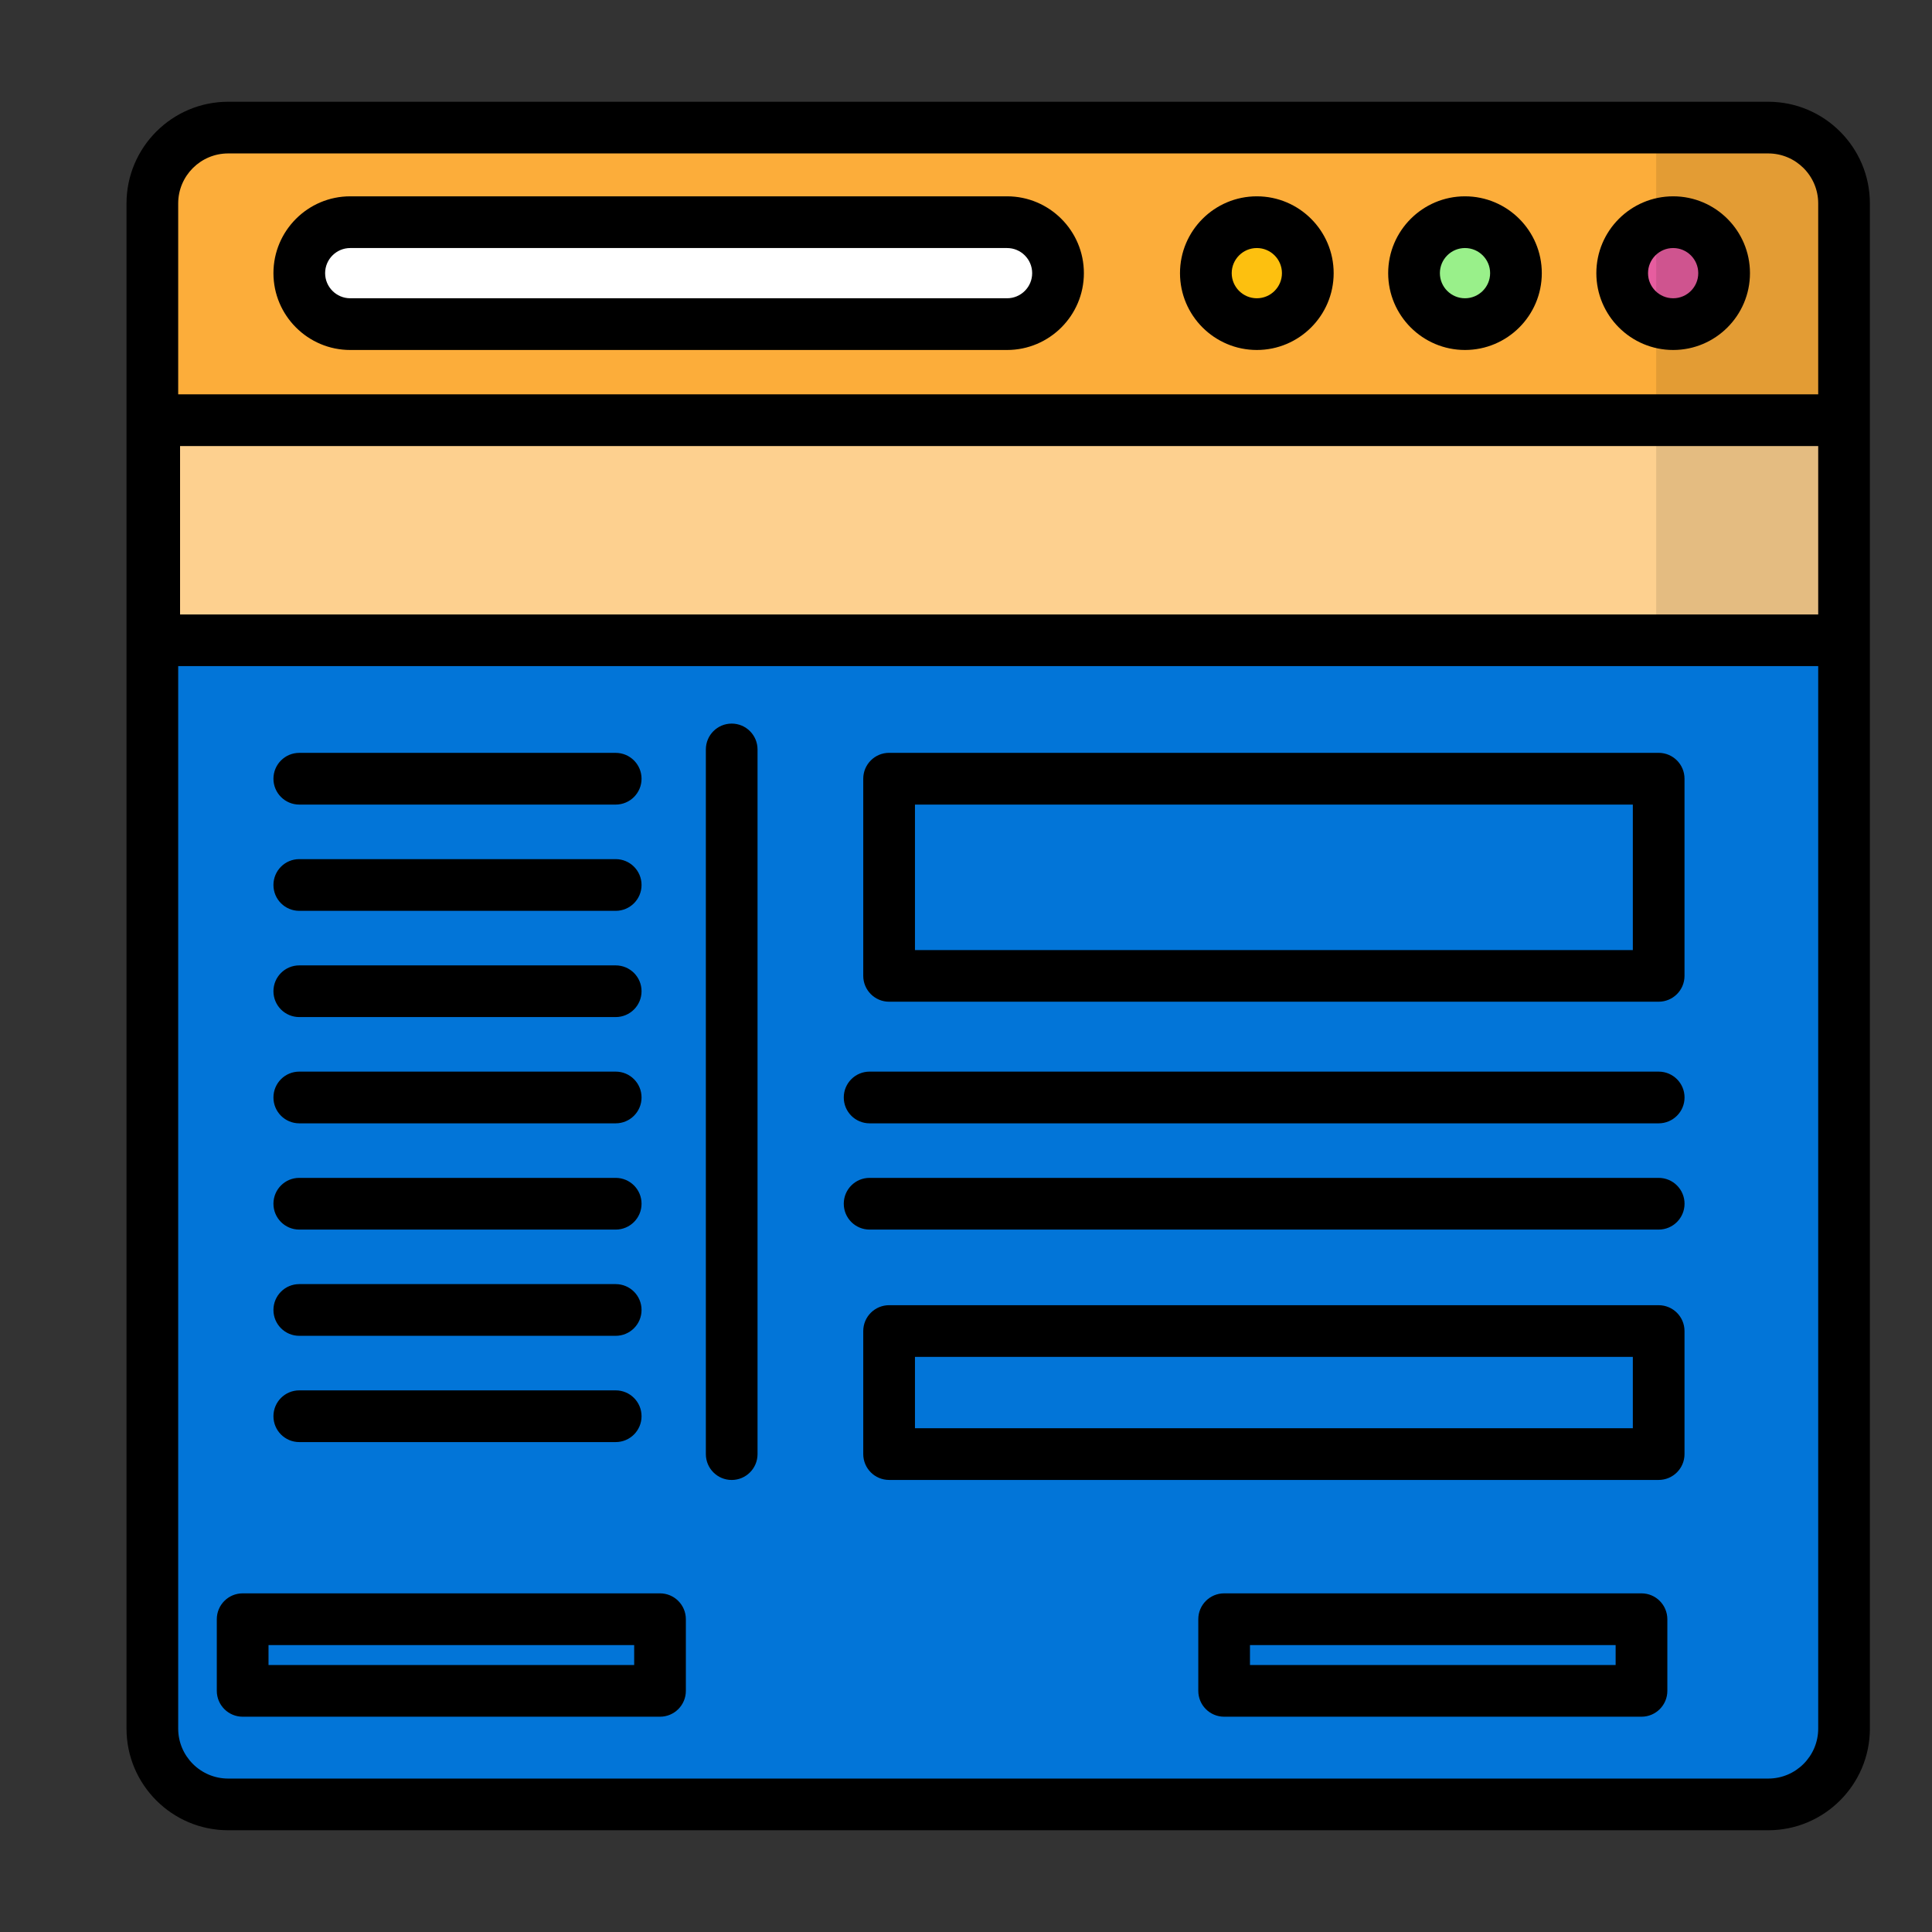
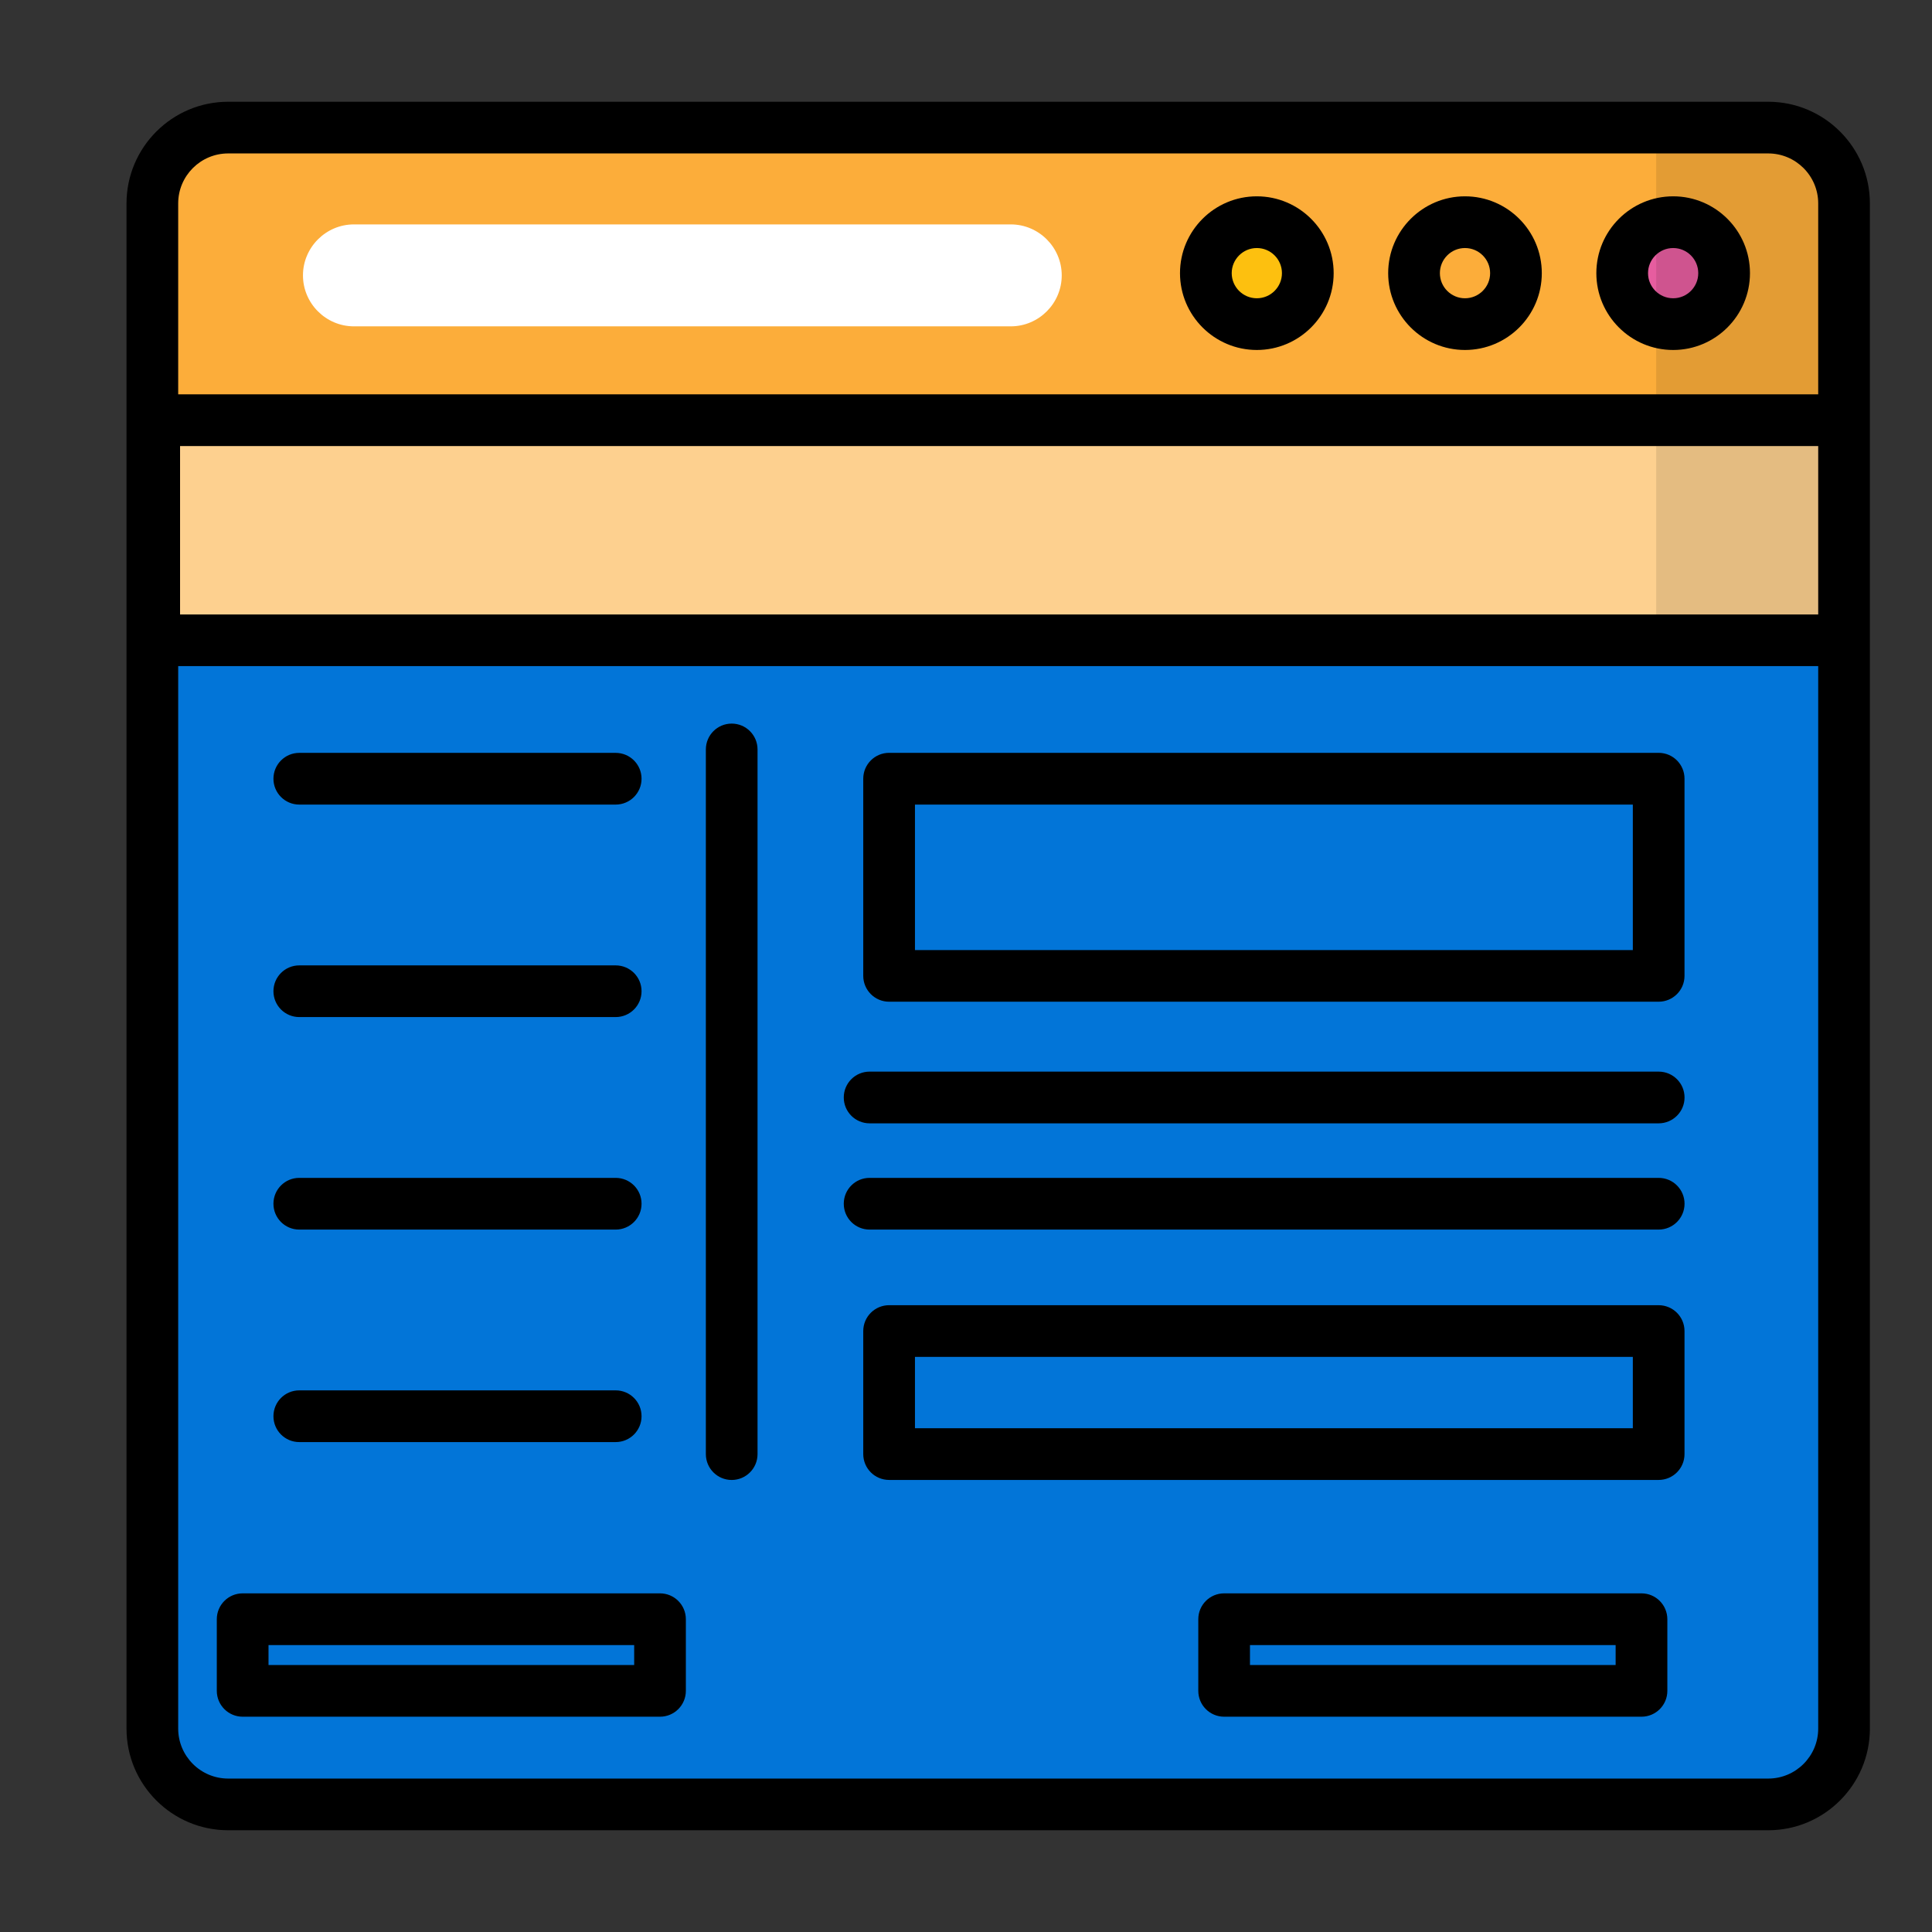
<svg xmlns="http://www.w3.org/2000/svg" version="1.1" id="Layer_1" x="0px" y="0px" width="60px" height="60px" viewBox="930 510 60 60" enable-background="new 930 510 60 60" xml:space="preserve">
  <rect x="930" y="510" width="60" height="60" fill="#333333" stroke="none" />
  <path fill="#FCAD3A" d="M985.028,566.106H937.2c-1.294,0-2.354-1.06-2.354-2.354v-47.366c0-1.295,1.06-2.354,2.354-2.354h47.828  c1.295,0,2.354,1.06,2.354,2.354v47.366C987.383,565.047,986.323,566.106,985.028,566.106z" />
  <path fill="#FDC00F" d="M969.593,520.135L969.593,520.135c-0.871,0-1.583-0.712-1.583-1.583l0,0c0-0.871,0.712-1.583,1.583-1.583  l0,0c0.87,0,1.583,0.712,1.583,1.583l0,0C971.176,519.423,970.463,520.135,969.593,520.135z" />
-   <path fill="#99F08A" d="M975.6,520.135L975.6,520.135c-0.87,0-1.583-0.712-1.583-1.583l0,0c0-0.871,0.713-1.583,1.583-1.583l0,0  c0.87,0,1.583,0.712,1.583,1.583l0,0C977.183,519.423,976.47,520.135,975.6,520.135z" />
  <path fill="#E65D9F" d="M981.607,520.135L981.607,520.135c-0.871,0-1.584-0.712-1.584-1.583l0,0c0-0.871,0.713-1.583,1.584-1.583  l0,0c0.87,0,1.582,0.712,1.582,1.583l0,0C983.189,519.423,982.478,520.135,981.607,520.135z" />
  <g>
    <path fill="#FFFFFF" d="M940.992,516.969h20.398c0.871,0,1.583,0.712,1.583,1.583l0,0c0,0.871-0.712,1.583-1.583,1.583h-20.398   c-0.871,0-1.583-0.712-1.583-1.583l0,0C939.409,517.682,940.121,516.969,940.992,516.969z" />
    <rect x="934.846" y="523.636" opacity="0.43" fill="#FFFFFF" enable-background="new    " width="52.479" height="6.836" />
  </g>
  <g>
    <rect x="968.964" y="560.738" fill="#FDC00F" width="12.961" height="2.225" />
    <rect x="938.484" y="560.738" fill="#FDC00F" width="12.961" height="2.225" />
    <rect x="957.56" y="551.788" fill="#FDC00F" width="23.898" height="3.822" />
    <rect x="957.56" y="534.636" fill="#FDC00F" width="23.898" height="6.122" />
  </g>
  <path opacity="0.1" enable-background="new    " d="M984.953,514.031h-3.518v43.849c0,1.295-1.06,2.354-2.354,2.354h-44.311v3.518  c0,1.295,1.06,2.354,2.354,2.354h47.828c1.296,0,2.354-1.06,2.354-2.354v-47.366C987.308,515.091,986.248,514.031,984.953,514.031z" />
  <g>
    <path fill="#0275D8" d="M934.771,530.473v33.279c0,1.295,1.06,2.354,2.354,2.354h47.828c1.296,0,2.354-1.06,2.354-2.354v-33.279   H934.771z" />
  </g>
  <path d="M984.914,513.16h-47.828c-1.741,0-3.157,1.417-3.157,3.157v47.367c0,1.74,1.416,3.156,3.157,3.156h47.828  c1.74,0,3.157-1.416,3.157-3.156v-33.799v-6.836v-6.732C988.071,514.576,986.654,513.16,984.914,513.16z M986.466,529.083h-50.874  v-5.231h50.874V529.083z M937.086,514.765h47.828c0.855,0,1.552,0.696,1.552,1.552v5.93h-50.932v-5.93  C935.534,515.461,936.23,514.765,937.086,514.765z M984.914,565.235h-47.828c-0.855,0-1.552-0.696-1.552-1.552v-32.996h50.932  v32.996C986.466,564.539,985.77,565.235,984.914,565.235z" />
  <path d="M981.962,520.869c1.314,0,2.385-1.07,2.385-2.386s-1.07-2.386-2.385-2.386c-1.316,0-2.386,1.07-2.386,2.386  S980.646,520.869,981.962,520.869z M981.962,517.703c0.43,0,0.779,0.35,0.779,0.78c0,0.431-0.35,0.78-0.779,0.78  c-0.431,0-0.781-0.35-0.781-0.78C981.181,518.053,981.531,517.703,981.962,517.703z" />
  <path d="M975.496,520.869c1.316,0,2.386-1.07,2.386-2.386s-1.069-2.386-2.386-2.386c-1.314,0-2.385,1.07-2.385,2.386  S974.182,520.869,975.496,520.869z M975.496,517.703c0.431,0,0.781,0.35,0.781,0.78c0,0.431-0.351,0.78-0.781,0.78  c-0.43,0-0.779-0.35-0.779-0.78C974.717,518.053,975.066,517.703,975.496,517.703z" />
  <path d="M969.032,520.869c1.315,0,2.386-1.07,2.386-2.386s-1.07-2.386-2.386-2.386s-2.386,1.07-2.386,2.386  S967.717,520.869,969.032,520.869z M969.032,517.703c0.431,0,0.78,0.35,0.78,0.78c0,0.431-0.35,0.78-0.78,0.78s-0.78-0.35-0.78-0.78  C968.252,518.053,968.602,517.703,969.032,517.703z" />
-   <path d="M940.877,520.869h20.398c1.315,0,2.386-1.07,2.386-2.386s-1.07-2.386-2.386-2.386h-20.398c-1.315,0-2.385,1.07-2.385,2.386  S939.562,520.869,940.877,520.869z M940.877,517.703h20.398c0.431,0,0.78,0.35,0.78,0.78c0,0.431-0.35,0.78-0.78,0.78h-20.398  c-0.43,0-0.78-0.35-0.78-0.78C940.097,518.053,940.447,517.703,940.877,517.703z" />
  <path d="M980.978,559.483h-12.961c-0.443,0-0.803,0.359-0.803,0.803v2.225c0,0.443,0.359,0.803,0.803,0.803h12.961  c0.443,0,0.803-0.359,0.803-0.803v-2.225C981.78,559.843,981.421,559.483,980.978,559.483z M980.175,561.708h-11.356v-0.619h11.356  V561.708z" />
  <path d="M950.497,559.483h-12.961c-0.443,0-0.803,0.359-0.803,0.803v2.225c0,0.443,0.359,0.803,0.803,0.803h12.961  c0.443,0,0.803-0.359,0.803-0.803v-2.225C951.3,559.843,950.94,559.483,950.497,559.483z M949.695,561.708h-11.356v-0.619h11.356  V561.708L949.695,561.708z" />
  <path d="M952.723,532.472c-0.443,0-0.802,0.359-0.802,0.803v21.884c0,0.443,0.359,0.803,0.802,0.803s0.803-0.359,0.803-0.803  v-21.884C953.526,532.831,953.167,532.472,952.723,532.472z" />
  <path d="M982.314,555.158v-3.821c0-0.443-0.359-0.803-0.804-0.803h-23.898c-0.443,0-0.803,0.359-0.803,0.803v3.821  c0,0.443,0.359,0.803,0.803,0.803h23.898C981.954,555.961,982.314,555.602,982.314,555.158z M980.709,554.355h-22.294v-2.216h22.294  V554.355L980.709,554.355z" />
  <path d="M957.612,541.109h23.898c0.444,0,0.804-0.359,0.804-0.803v-6.123c0-0.443-0.359-0.803-0.804-0.803h-23.898  c-0.443,0-0.803,0.359-0.803,0.803v6.123C956.81,540.75,957.169,541.109,957.612,541.109z M958.415,534.987h22.294v4.518h-22.294  V534.987z" />
  <path d="M939.294,534.987h9.827c0.443,0,0.803-0.359,0.803-0.803c0-0.443-0.359-0.803-0.803-0.803h-9.827  c-0.443,0-0.802,0.36-0.802,0.803C938.492,534.627,938.851,534.987,939.294,534.987z" />
-   <path d="M939.294,538.287h9.827c0.443,0,0.803-0.359,0.803-0.803s-0.359-0.803-0.803-0.803h-9.827c-0.443,0-0.802,0.359-0.802,0.803  S938.851,538.287,939.294,538.287z" />
  <path d="M939.294,541.586h9.827c0.443,0,0.803-0.359,0.803-0.803c0-0.443-0.359-0.802-0.803-0.802h-9.827  c-0.443,0-0.802,0.359-0.802,0.802C938.492,541.227,938.851,541.586,939.294,541.586z" />
-   <path d="M939.294,544.886h9.827c0.443,0,0.803-0.359,0.803-0.803s-0.359-0.803-0.803-0.803h-9.827c-0.443,0-0.802,0.359-0.802,0.803  S938.851,544.886,939.294,544.886z" />
  <path d="M939.294,548.186h9.827c0.443,0,0.803-0.359,0.803-0.803s-0.359-0.803-0.803-0.803h-9.827c-0.443,0-0.802,0.359-0.802,0.803  S938.851,548.186,939.294,548.186z" />
-   <path d="M939.294,551.485h9.827c0.443,0,0.803-0.359,0.803-0.803s-0.359-0.803-0.803-0.803h-9.827c-0.443,0-0.802,0.359-0.802,0.803  S938.851,551.485,939.294,551.485z" />
  <path d="M939.294,554.785h9.827c0.443,0,0.803-0.359,0.803-0.803s-0.359-0.803-0.803-0.803h-9.827c-0.443,0-0.802,0.359-0.802,0.803  S938.851,554.785,939.294,554.785z" />
  <path d="M957.006,544.886h24.505c0.443,0,0.804-0.359,0.804-0.803s-0.36-0.803-0.804-0.803h-24.505  c-0.443,0-0.802,0.359-0.802,0.803S956.563,544.886,957.006,544.886z" />
  <path d="M981.511,548.186c0.443,0,0.804-0.359,0.804-0.803s-0.36-0.803-0.804-0.803h-24.505c-0.443,0-0.802,0.359-0.802,0.803  s0.359,0.803,0.802,0.803H981.511z" />
</svg>